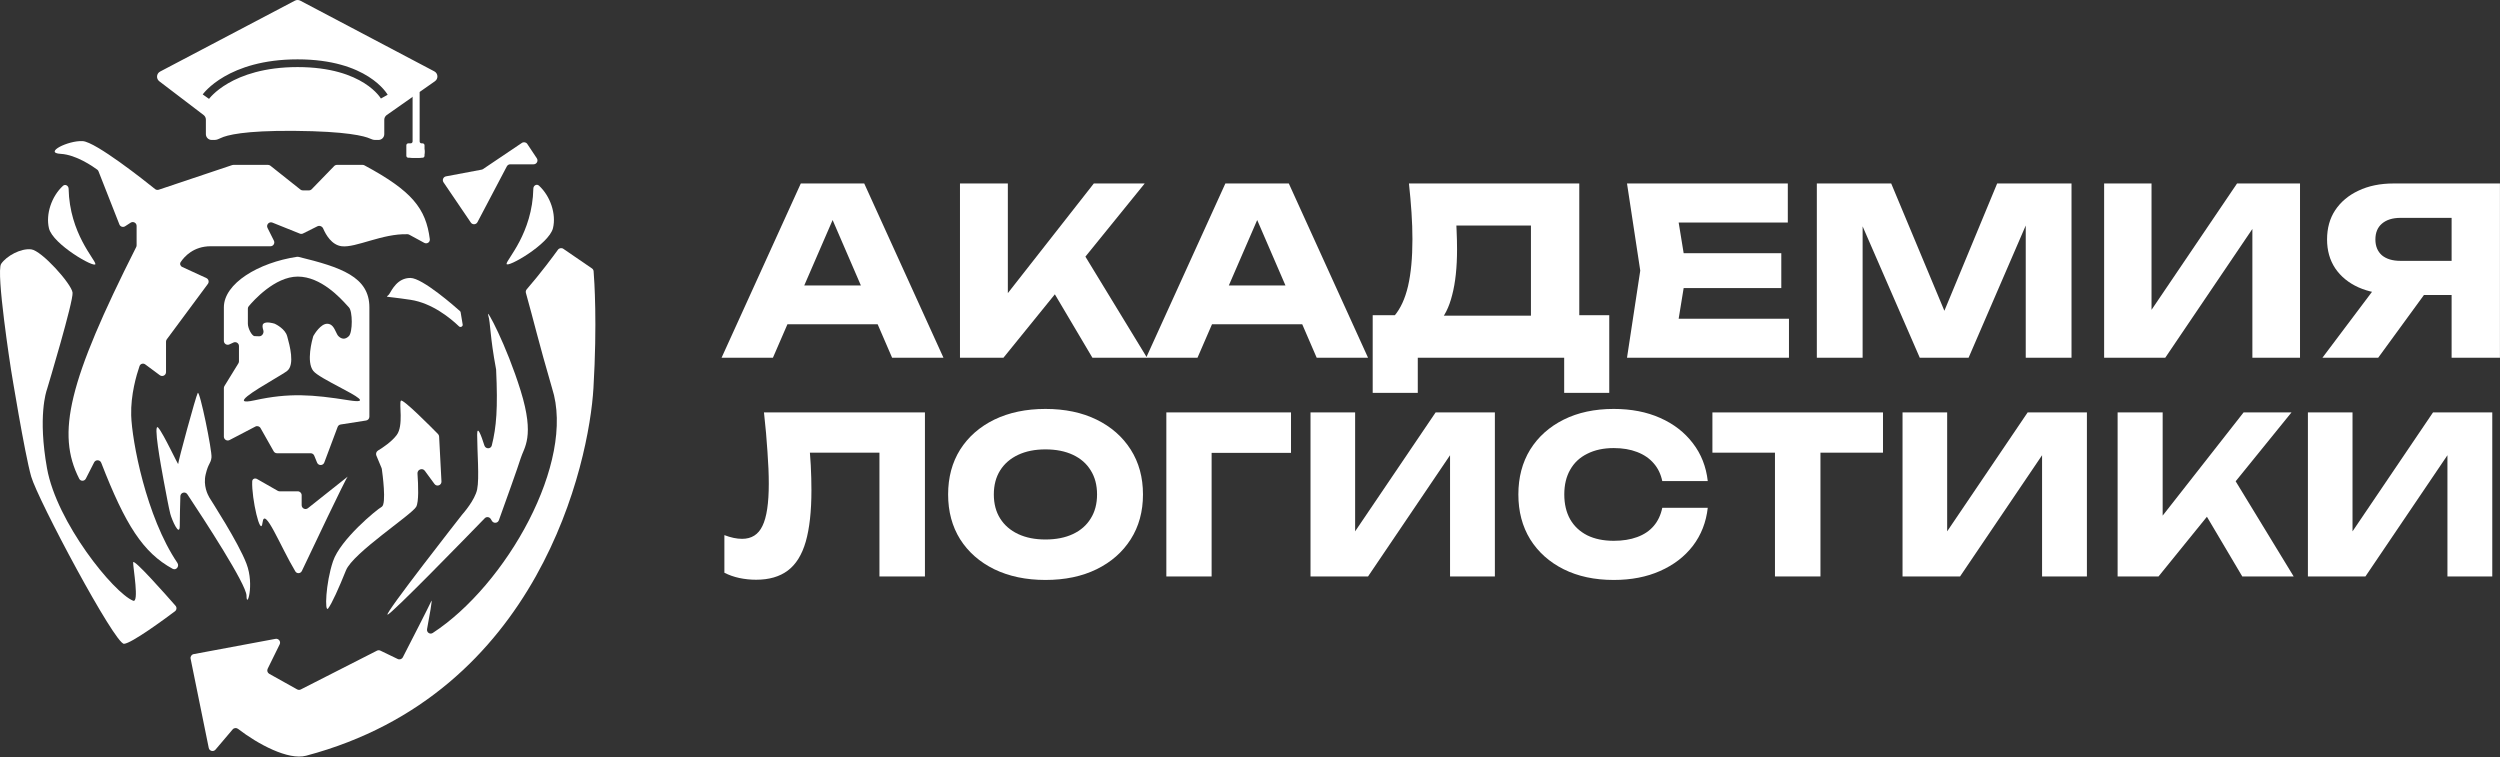
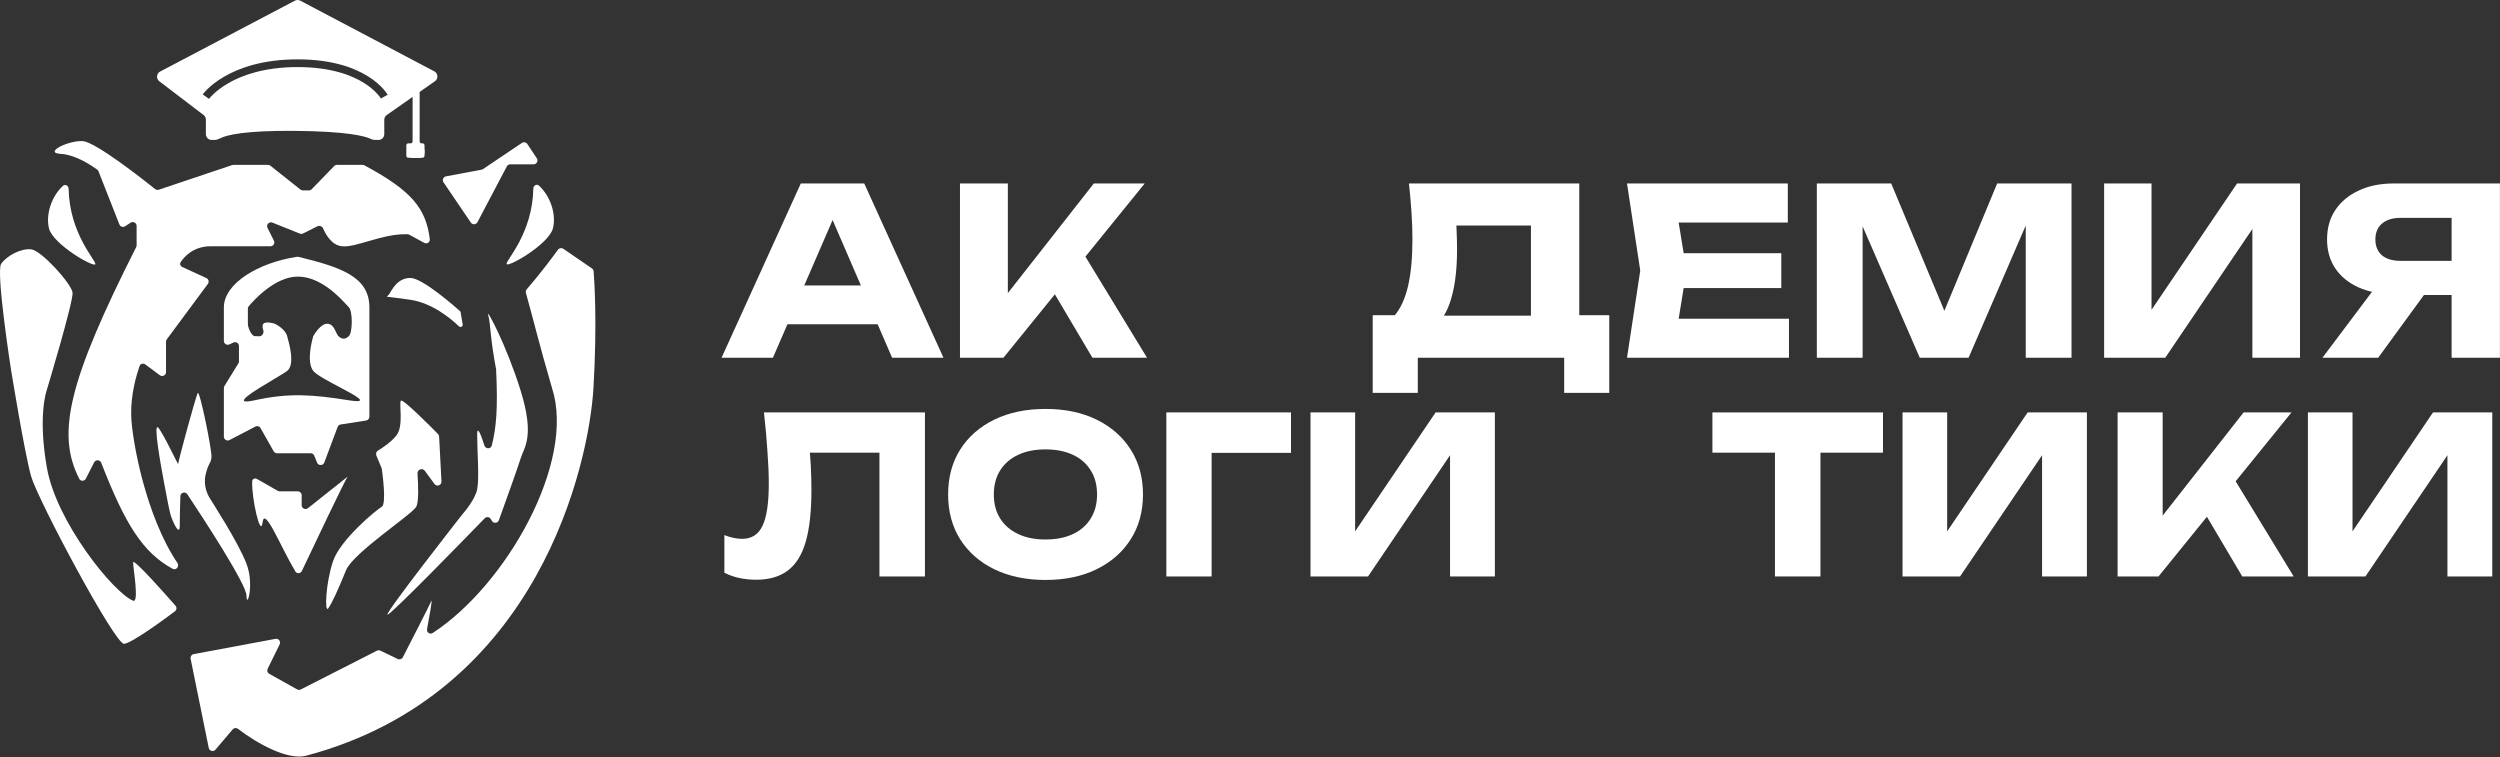
<svg xmlns="http://www.w3.org/2000/svg" width="2799" height="848" viewBox="0 0 2799 848" fill="none">
  <rect x="0" y="0" width="2799" height="848" fill="#333333" stroke="none" />
  <path d="M863.792 363.077V319.63H998.295V363.077H863.792ZM967.596 205.419L1056.31 400.54H998.815L924.409 228.313H940.019L865.353 400.54H807.857L896.572 205.419H967.596Z" fill="white" />
  <path d="M1074.79 400.54V205.419H1128.38V357.613L1114.07 346.426L1224.64 205.419H1281.62L1123.44 400.54H1074.79ZM1167.93 307.402L1207.47 274.622L1284.22 400.54H1223.08L1167.93 307.402Z" fill="white" />
-   <path d="M1339.14 363.077V319.63H1473.65V363.077H1339.14ZM1442.95 205.419L1531.66 400.54H1474.17L1399.76 228.313H1415.37L1340.71 400.54H1283.21L1371.92 205.419H1442.95Z" fill="white" />
  <path d="M1536.87 439.824V352.93H1579.02L1596.19 353.451H1731.48L1745 352.93H1801.72V439.824H1751.25V400.54H1587.35V439.824H1536.87ZM1577.46 205.419H1768.16V385.451H1714.04V228.053L1738.5 252.508H1606.08L1628.45 234.557C1629.84 242.536 1630.62 250.254 1630.79 257.712C1631.14 265.17 1631.31 272.281 1631.31 279.045C1631.31 299.337 1629.49 316.421 1625.85 330.296C1622.38 344.172 1617.09 354.665 1609.98 361.776C1603.04 368.887 1594.28 372.443 1583.7 372.443L1561.07 353.711C1568.01 345.559 1573.12 334.459 1576.42 320.41C1579.71 306.188 1581.36 288.671 1581.36 267.858C1581.36 258.319 1581.02 248.346 1580.32 237.939C1579.63 227.533 1578.67 216.693 1577.46 205.419Z" fill="white" />
  <path d="M1994.34 283.467V322.492H1851.52V283.467H1994.34ZM1888.2 302.98L1875.45 381.288L1853.6 356.833H2002.93V400.54H1821.6L1836.43 302.98L1821.6 205.419H2001.63V249.126H1853.6L1875.45 224.671L1888.2 302.98Z" fill="white" />
  <path d="M2319.27 205.419V400.54H2268.02V224.671L2279.47 225.972L2204.02 400.54H2149.39L2073.68 226.492L2085.39 225.191V400.54H2034.13V205.419H2117.39L2187.37 372.963H2166.56L2236.02 205.419H2319.27Z" fill="white" />
  <path d="M2355.78 400.54V205.419H2408.85V372.182L2394.02 368.8L2504.59 205.419H2575.09V400.54H2521.76V230.655L2536.85 234.037L2424.2 400.54H2355.78Z" fill="white" />
  <path d="M2761.47 292.053V330.296H2680.04L2679.78 329.256C2664.87 329.256 2651.77 326.741 2640.5 321.711C2629.4 316.681 2620.73 309.57 2614.48 300.378C2608.41 291.186 2605.38 280.432 2605.38 268.118C2605.38 255.457 2608.41 244.53 2614.48 235.338C2620.73 225.972 2629.4 218.687 2640.5 213.484C2651.77 208.108 2664.87 205.419 2679.78 205.419H2798.94V400.54H2744.82V219.728L2769.02 243.923H2687.59C2678.74 243.923 2671.8 246.091 2666.77 250.427C2661.92 254.59 2659.49 260.487 2659.49 268.118C2659.49 275.576 2661.92 281.473 2666.77 285.809C2671.8 289.972 2678.74 292.053 2687.59 292.053H2761.47ZM2729.21 309.223L2662.61 400.54H2600.17L2668.86 309.223H2729.21Z" fill="white" />
  <path d="M855.344 461.754H1035.56V645.397H984.629V483.791L1007.65 506.808H883.748L905.05 489.913C906.356 500.687 907.254 511.052 907.744 521.01C908.233 530.804 908.478 540.109 908.478 548.923C908.478 572.43 906.356 591.61 902.112 606.465C897.868 621.156 891.175 631.93 882.034 638.786C872.892 645.642 861.058 649.07 846.529 649.07C840.163 649.07 833.878 648.417 827.675 647.111C821.636 645.805 816.086 643.846 811.025 641.235V599.119C818.208 601.894 824.819 603.282 830.859 603.282C841.469 603.282 849.06 598.466 853.63 588.835C858.364 579.204 860.731 563.452 860.731 541.578C860.731 530.967 860.241 519.051 859.262 505.829C858.446 492.606 857.14 477.915 855.344 461.754Z" fill="white" />
  <path d="M1170.48 649.315C1148.77 649.315 1129.67 645.316 1113.18 637.317C1096.86 629.318 1084.12 618.137 1074.98 603.772C1066 589.407 1061.51 572.675 1061.51 553.576C1061.51 534.477 1066 517.745 1074.98 503.38C1084.12 489.015 1096.86 477.833 1113.18 469.835C1129.67 461.836 1148.77 457.837 1170.48 457.837C1192.35 457.837 1211.45 461.836 1227.77 469.835C1244.1 477.833 1256.83 489.015 1265.97 503.38C1275.11 517.745 1279.68 534.477 1279.68 553.576C1279.68 572.675 1275.11 589.407 1265.97 603.772C1256.83 618.137 1244.1 629.318 1227.77 637.317C1211.45 645.316 1192.35 649.315 1170.48 649.315ZM1170.48 604.016C1182.39 604.016 1192.68 601.976 1201.33 597.895C1209.98 593.814 1216.59 588.019 1221.16 580.51C1225.9 573.001 1228.26 564.023 1228.26 553.576C1228.26 543.129 1225.9 534.15 1221.16 526.641C1216.59 519.132 1209.98 513.338 1201.33 509.257C1192.68 505.176 1182.39 503.135 1170.48 503.135C1158.72 503.135 1148.52 505.176 1139.87 509.257C1131.22 513.338 1124.52 519.132 1119.79 526.641C1115.06 534.15 1112.69 543.129 1112.69 553.576C1112.69 564.023 1115.06 573.001 1119.79 580.51C1124.52 588.019 1131.22 593.814 1139.87 597.895C1148.52 601.976 1158.72 604.016 1170.48 604.016Z" fill="white" />
  <path d="M1445.41 461.754V507.053H1333.76L1356.53 484.036V645.397H1305.84V461.754H1445.41Z" fill="white" />
  <path d="M1467.25 645.397V461.754H1517.2V618.708L1503.24 615.525L1607.31 461.754H1673.66V645.397H1623.47V485.505L1637.67 488.689L1531.65 645.397H1467.25Z" fill="white" />
-   <path d="M1912.01 568.512C1910.21 584.673 1904.66 598.874 1895.36 611.117C1886.05 623.197 1873.81 632.583 1858.63 639.276C1843.61 645.969 1826.31 649.315 1806.72 649.315C1785.33 649.315 1766.64 645.316 1750.65 637.317C1734.65 629.318 1722.16 618.137 1713.18 603.772C1704.37 589.407 1699.96 572.675 1699.96 553.576C1699.96 534.477 1704.37 517.745 1713.18 503.38C1722.16 489.015 1734.65 477.833 1750.65 469.835C1766.64 461.836 1785.33 457.837 1806.72 457.837C1826.31 457.837 1843.61 461.183 1858.63 467.876C1873.81 474.568 1886.05 484.036 1895.36 496.279C1904.66 508.359 1910.21 522.479 1912.01 538.639H1861.08C1859.44 530.804 1856.26 524.193 1851.53 518.806C1846.79 513.256 1840.59 509.012 1832.92 506.073C1825.41 503.135 1816.68 501.666 1806.72 501.666C1795.29 501.666 1785.42 503.788 1777.09 508.032C1768.77 512.113 1762.4 518.071 1757.99 525.907C1753.58 533.579 1751.38 542.802 1751.38 553.576C1751.38 564.349 1753.58 573.654 1757.99 581.49C1762.4 589.162 1768.77 595.12 1777.09 599.364C1785.42 603.445 1795.29 605.486 1806.72 605.486C1816.68 605.486 1825.41 604.098 1832.92 601.323C1840.59 598.548 1846.79 594.385 1851.53 588.835C1856.26 583.285 1859.44 576.511 1861.08 568.512H1912.01Z" fill="white" />
  <path d="M1987.25 484.036H2038.18V645.397H1987.25V484.036ZM1917.22 461.754H2108.2V506.808H1917.22V461.754Z" fill="white" />
  <path d="M2130.08 645.397V461.754H2180.04V618.708L2166.08 615.525L2270.14 461.754H2336.5V645.397H2286.3V485.505L2300.51 488.689L2194.48 645.397H2130.08Z" fill="white" />
  <path d="M2370.88 645.397V461.754H2421.32V604.996L2407.85 594.467L2511.92 461.754H2565.54L2416.67 645.397H2370.88ZM2458.54 557.738L2495.75 526.886L2567.99 645.397H2510.45L2458.54 557.738Z" fill="white" />
  <path d="M2583.93 645.397V461.754H2633.88V618.708L2619.93 615.525L2723.99 461.754H2790.35V645.397H2740.15V485.505L2754.35 488.689L2648.33 645.397H2583.93Z" fill="white" />
  <path d="M469.827 158.332V103.817C469.827 102.047 467.812 101.026 466.382 102.069L462.829 104.659C462.27 105.066 461.941 105.715 461.941 106.406V158.332C461.941 159.527 460.971 160.496 459.775 160.496H457.102C455.906 160.496 454.935 161.465 454.935 162.66V174.429C454.935 175.624 455.906 176.593 457.102 176.593H473.133C474.328 176.593 475.299 175.624 475.299 174.429V162.66C475.299 161.465 474.328 160.496 473.133 160.496H471.993C470.793 160.496 469.827 159.527 469.827 158.332Z" fill="white" />
  <path fill-rule="evenodd" clip-rule="evenodd" d="M330.154 0.748L179.286 80.105C175.084 82.315 174.597 88.134 178.373 91.011L227.943 128.77C229.555 129.998 230.501 131.907 230.501 133.932V150.193C230.501 153.779 233.411 156.685 237 156.685H240.273C242.661 156.685 245.137 155.534 247.287 154.495C253.753 151.37 273.079 146.054 329.503 146.515C388.613 146.997 408.087 152.384 414.189 155.116C415.968 155.912 417.938 156.685 419.887 156.685H423.74C427.329 156.685 430.239 153.779 430.239 150.193V134.093C430.239 131.977 431.27 129.995 433.003 128.779L486.967 90.942C490.94 88.154 490.563 82.153 486.265 79.888L336.216 0.751C334.32 -0.249 332.051 -0.25 330.154 0.748ZM468.8 162.96H462.301C458.713 162.96 455.802 165.867 455.802 169.452V170.318C455.802 173.903 458.713 176.809 462.301 176.809H468.8C472.387 176.809 475.299 173.903 475.299 170.318V169.452C475.299 165.867 472.387 162.96 468.8 162.96ZM230.501 108.214C234.042 110.708 234.041 110.71 234.039 110.712L234.037 110.716L234.034 110.719C234.036 110.716 234.04 110.711 234.044 110.705C234.05 110.697 234.057 110.688 234.065 110.676C234.099 110.631 234.158 110.552 234.245 110.44C234.417 110.217 234.695 109.868 235.086 109.409C235.868 108.491 237.097 107.137 238.819 105.49C242.262 102.197 247.676 97.731 255.423 93.239C270.887 84.271 295.805 75.106 333.186 75.106C370.569 75.106 394.01 84.27 407.983 93.148C414.988 97.597 419.67 102.012 422.568 105.249C424.017 106.869 425.022 108.195 425.647 109.087C425.96 109.534 426.178 109.871 426.309 110.081C426.341 110.132 426.367 110.176 426.389 110.212C426.412 110.249 426.429 110.279 426.442 110.299C426.453 110.319 426.459 110.33 426.461 110.333L426.459 110.33L426.456 110.323L426.453 110.319C426.452 110.316 426.45 110.314 430.239 108.214C434.025 106.114 434.025 106.111 434.025 106.108L434.021 106.1L434.012 106.084C434.004 106.072 433.995 106.057 433.987 106.04C433.965 106.007 433.943 105.965 433.913 105.913C433.852 105.811 433.77 105.675 433.666 105.505C433.454 105.167 433.15 104.7 432.745 104.123C431.935 102.967 430.719 101.37 429.028 99.48C425.643 95.698 420.36 90.753 412.634 85.844C397.144 76.004 372.059 66.45 333.186 66.45C294.311 66.45 267.888 76.003 251.072 85.753C242.68 90.619 236.722 95.512 232.826 99.239C230.878 101.101 229.447 102.672 228.486 103.801C228.005 104.366 227.641 104.821 227.389 105.147C227.262 105.309 227.164 105.44 227.093 105.536C227.057 105.585 227.029 105.624 227.007 105.655C226.996 105.67 226.986 105.683 226.979 105.694L226.968 105.708L226.964 105.714C226.962 105.717 226.96 105.72 230.501 108.214Z" fill="white" />
  <path d="M92.505 157.984C76.257 157.118 48.311 171.183 68.025 172.265C85.343 173.216 104.501 186.691 108.9 189.952C109.521 190.411 109.984 191.037 110.266 191.755L133.673 251.287C134.676 253.837 137.768 254.827 140.068 253.334L146.252 249.319C149.134 247.447 152.946 249.514 152.946 252.947V274.67C152.946 275.347 152.777 276.034 152.472 276.638C76.578 427.024 62.874 485.447 88.695 536.009C90.25 539.056 94.542 538.948 96.096 535.901L105.388 517.685C107.096 514.34 111.984 514.621 113.343 518.127C140.413 587.947 160.32 618.844 193.286 636.826C197.26 638.994 201.136 633.974 198.602 630.226C163.502 578.301 147.67 493.268 146.88 465.042C146.233 441.936 152.834 419.672 156.219 409.878C157.141 407.211 160.347 406.301 162.615 407.982L178.959 420.1C181.818 422.219 185.874 420.181 185.874 416.624V382.51C185.874 381.583 186.172 380.68 186.725 379.935L232.745 317.847C234.381 315.641 233.573 312.49 231.076 311.341L204.055 298.909C201.902 297.919 200.985 295.406 202.296 293.433C206.366 287.306 216.623 275.7 235.917 275.7H302.802C306.023 275.7 308.095 272.314 306.654 269.437L299.518 255.181C297.735 251.618 301.31 247.744 305.01 249.229L335.71 261.557C336.86 262.019 338.154 261.967 339.263 261.413L355.38 253.364C357.806 252.152 360.786 253.421 361.852 255.913C364.756 262.705 371.314 274.332 382.579 275.7C398.425 277.625 428.148 261.285 456.33 262.243C456.98 262.265 457.617 262.445 458.189 262.756L475.013 271.896C478.028 273.535 481.651 271.175 481.217 267.771C476.863 233.356 461.278 213.752 408.033 185.122C407.405 184.784 406.685 184.6 405.971 184.6H377.264C376.092 184.6 374.97 185.074 374.154 185.915L348.977 211.848C348.161 212.689 347.039 213.163 345.867 213.163H339.031C338.052 213.163 337.102 212.832 336.335 212.223L302.742 185.54C301.975 184.931 301.024 184.6 300.045 184.6H261.322C260.853 184.6 260.387 184.676 259.942 184.825L177.741 212.403C176.331 212.876 174.797 212.611 173.639 211.68C162.798 202.964 107.149 158.764 92.505 157.984Z" fill="white" />
  <path d="M106.802 295.608C106.802 290.676 77.839 261.331 76.825 211.322C76.754 207.864 73.006 205.754 70.462 208.101C57.677 219.895 51.064 239.86 54.81 255.576C59.143 273.753 106.802 300.801 106.802 295.608Z" fill="white" />
  <path d="M527.135 249.167L496.555 204.128C494.805 201.548 496.273 198.021 499.341 197.445L539.193 189.958C539.774 189.849 540.324 189.623 540.814 189.294L584.331 159.987C586.324 158.644 589.032 159.181 590.362 161.182L601.029 177.229C602.94 180.106 600.878 183.95 597.42 183.95H571.286C569.678 183.95 568.201 184.841 567.451 186.264L534.553 248.753C533.032 251.646 528.972 251.873 527.135 249.167Z" fill="white" />
  <path d="M567.152 295.392C567.152 290.459 596.116 261.115 597.13 211.106C597.199 207.647 600.947 205.538 603.49 207.885C616.276 219.679 622.892 239.644 619.144 255.359C614.812 273.536 567.152 300.585 567.152 295.392Z" fill="white" />
  <path fill-rule="evenodd" clip-rule="evenodd" d="M250.648 344.079C250.648 317.418 289.212 294.023 332.57 287.508C333.119 287.425 333.687 287.454 334.226 287.586C381.705 299.178 413.558 309.871 413.558 344.079V466.565C413.558 468.695 412.003 470.478 409.894 470.806L381.397 475.255C379.852 475.498 378.557 476.549 378.008 478.012L363.076 517.841C361.691 521.537 356.49 521.606 355.004 517.954L351.831 510.155C351.168 508.523 349.58 507.454 347.817 507.454H310.153C308.59 507.454 307.148 506.615 306.38 505.256L291.704 479.293C290.555 477.259 287.998 476.502 285.926 477.584L256.987 492.679C254.102 494.185 250.648 492.095 250.648 488.845V434.457C250.648 433.657 250.87 432.873 251.289 432.19L266.905 406.793C267.324 406.111 267.546 405.328 267.546 404.528V387.413C267.546 384.255 264.269 382.16 261.397 383.484L256.796 385.605C253.925 386.929 250.648 384.84 250.648 381.682V344.079ZM285.093 448.163C323.767 439.681 349.65 441.672 390.595 448.163C415.399 452.097 398.7 443.243 379.754 433.198C367.427 426.662 354.149 419.622 350.734 415.272C342.68 405.015 349.596 380.179 350.613 376.723C350.695 376.447 350.801 376.198 350.946 375.948C352.225 373.739 359.102 362.473 366.331 362.473C371.811 362.473 374.152 367.428 376.123 371.601C377.035 373.532 377.868 375.295 378.896 376.322C382.146 379.568 386.262 380.649 390.595 376.322C394.927 371.994 394.927 348.407 390.595 344.079C390.135 343.621 389.456 342.872 388.575 341.9C381.149 333.711 359.354 309.673 333.403 309.673C307.534 309.673 283.384 336.997 278.434 342.945C277.817 343.687 277.511 344.597 277.511 345.561V362.473C277.511 367.666 282.06 376.322 285.093 376.322C286.138 376.322 288.006 376.399 290.005 376.5C293.462 376.674 295.847 372.89 294.776 369.602C293.853 366.766 293.439 363.874 294.842 362.473C297.817 359.501 306.059 361.971 307.429 362.409C307.562 362.452 307.68 362.498 307.806 362.558C309.284 363.266 319.283 368.311 321.488 376.322C321.554 376.562 321.624 376.815 321.696 377.077C324.232 386.253 330.334 408.33 321.488 415.272C319.154 417.104 313.079 420.718 305.988 424.936C285.432 437.162 256.339 454.469 285.093 448.163Z" fill="white" />
  <path d="M459.484 311.188C444.97 311.188 438.904 324.388 435.871 329.149C432.838 333.909 426.123 330.663 459.484 335.64C483.899 339.283 504.601 356.485 513.951 365.449C515.528 366.96 518.375 365.523 518.019 363.371L515.719 349.582C515.636 349.101 515.411 348.675 515.047 348.35C510.108 343.934 473.02 311.188 459.484 311.188Z" fill="white" />
  <path d="M624.669 279.605C619.214 287.138 605.427 305.769 589.708 323.916C588.746 325.022 588.408 326.542 588.803 327.951C597.91 360.397 602.602 381.441 618.061 434.531C644.911 517.291 566.663 655.167 484.475 708.685C481.365 710.714 477.461 707.996 478.141 704.348C480.593 691.14 484.571 669.003 482.881 672.993C480.858 677.775 457.864 722.564 451.005 735.907C449.931 737.997 447.396 738.828 445.282 737.807L425.892 728.458C424.673 727.87 423.248 727.883 422.041 728.497L336.764 771.914C335.476 772.572 333.945 772.542 332.683 771.84L301.463 754.412C299.451 753.287 298.671 750.79 299.688 748.726L313.125 721.421C314.699 718.228 311.947 714.605 308.441 715.259L216.847 732.345C214.469 732.786 212.915 735.089 213.396 737.46L233.707 837.364C234.427 840.908 238.918 842.059 241.258 839.302L260.473 816.659C261.996 814.863 264.666 814.612 266.531 816.049C288.779 833.205 322.727 851.412 342.718 846.106C604.413 776.644 659.556 517.24 664.421 434.531C668.724 361.379 665.414 313.691 664.595 303.648C664.491 302.373 663.81 301.249 662.753 300.525L630.691 278.553C628.733 277.212 626.06 277.685 624.669 279.605Z" fill="white" />
  <path d="M199.522 519.356C199.739 521.736 183.275 485.815 177.209 478.891C171.143 471.966 180.242 521.953 183.275 538.182C186.308 554.411 188.907 568.26 190.64 575.185C192.373 582.109 201.255 602.017 201.255 588.601C201.255 580.776 201.624 566.33 201.931 555.645C202.051 551.451 207.417 549.871 209.739 553.368C228.418 581.508 275.995 654.414 275.995 666.934C275.995 682.514 285.093 655.249 275.995 631.23C266.896 607.21 236.134 560.037 234.401 557.008C232.667 553.978 227.252 543.808 230.284 531.041C233.317 518.274 235.917 519.356 236.784 512.215C237.65 505.074 223.569 436.262 221.402 439.941C219.236 443.619 199.306 516.976 199.522 519.356Z" fill="white" />
  <path d="M444.103 487.114C438.38 494.687 428.453 501.266 423.248 504.408C421.337 505.563 420.496 507.944 421.355 510.004L427.215 524.052C427.353 524.38 427.447 524.714 427.497 525.069C428.161 529.743 432.877 564.37 427.422 567.395C421.573 570.641 381.063 603.965 372.83 628.417C364.598 652.869 363.298 686.626 367.415 681.216C371.531 675.806 379.546 658.062 387.345 638.587C395.144 619.112 461.001 576.267 465.984 567.395C468.977 562.058 468.371 543.817 467.413 530.115C467.101 525.692 472.968 523.472 475.589 527.051L486.434 541.843C488.977 545.314 494.48 543.358 494.259 539.06L491.633 488.741C491.577 487.694 491.157 486.716 490.42 485.962C483.882 479.306 451.014 446.064 448.869 448.596C446.486 451.409 452.119 476.511 444.103 487.114Z" fill="white" />
  <path d="M582.966 437.56C566.935 385.843 543.756 343.214 546.572 352.735C549.388 362.256 548.262 375.476 555.454 413.757C557.486 457.265 555.813 477.913 550.614 498.729C549.566 502.936 543.647 502.919 542.339 498.786C538.764 487.503 534.224 475.394 534.224 486.681C534.224 505.29 536.823 535.369 534.224 547.919C531.745 559.877 518.647 574.782 517.417 576.163C517.352 576.241 517.352 576.232 517.291 576.314C515.277 578.881 429.854 687.928 433.921 688.141C437.57 688.331 523.344 600.199 542.711 580.248C544.691 578.21 548.01 578.651 549.479 581.083L550.761 583.208C552.642 586.324 557.299 585.883 558.534 582.455C565.098 564.257 580.107 522.489 582.966 513.081C586.649 500.963 598.997 489.278 582.966 437.56Z" fill="white" />
  <path d="M310.957 549.512L287.789 536.291C285.396 534.923 282.503 536.144 282.374 538.896C281.49 557.67 291.836 602.987 293.975 584.922C296.179 566.313 313.834 611.625 330.632 639.699C332.36 642.586 336.52 642.313 337.96 639.275C349.416 615.07 387.274 535.291 389.295 533.638C391.138 532.132 359.273 557.432 344.75 568.966C341.911 571.22 337.736 569.186 337.736 565.564V554.411C337.736 552.022 335.796 550.083 333.403 550.083H313.107C312.353 550.083 311.611 549.889 310.957 549.512Z" fill="white" />
  <path d="M81.24 327.634C80.156 317.896 46.578 280.461 34.88 279.162C23.181 277.864 7.367 286.52 1.301 295.392C-4.757 304.252 12.305 413.691 12.349 413.973C12.348 413.965 12.351 413.982 12.349 413.973C12.395 414.254 27.525 507.493 34.88 533.421C42.245 559.388 128.683 721.465 138.864 720.816C147.38 720.275 184.08 693.243 195.864 684.41C197.862 682.913 198.159 680.078 196.515 678.2C185.647 665.787 149.046 624.37 149.046 629.715C149.046 635.99 155.979 675.374 149.046 672.56C127.166 663.68 63.475 584.922 52.644 524.333C42.254 466.215 51.796 438.162 52.592 435.968C52.63 435.864 52.639 435.842 52.671 435.738C53.685 432.367 82.303 337.199 81.24 327.634Z" fill="white" />
</svg>